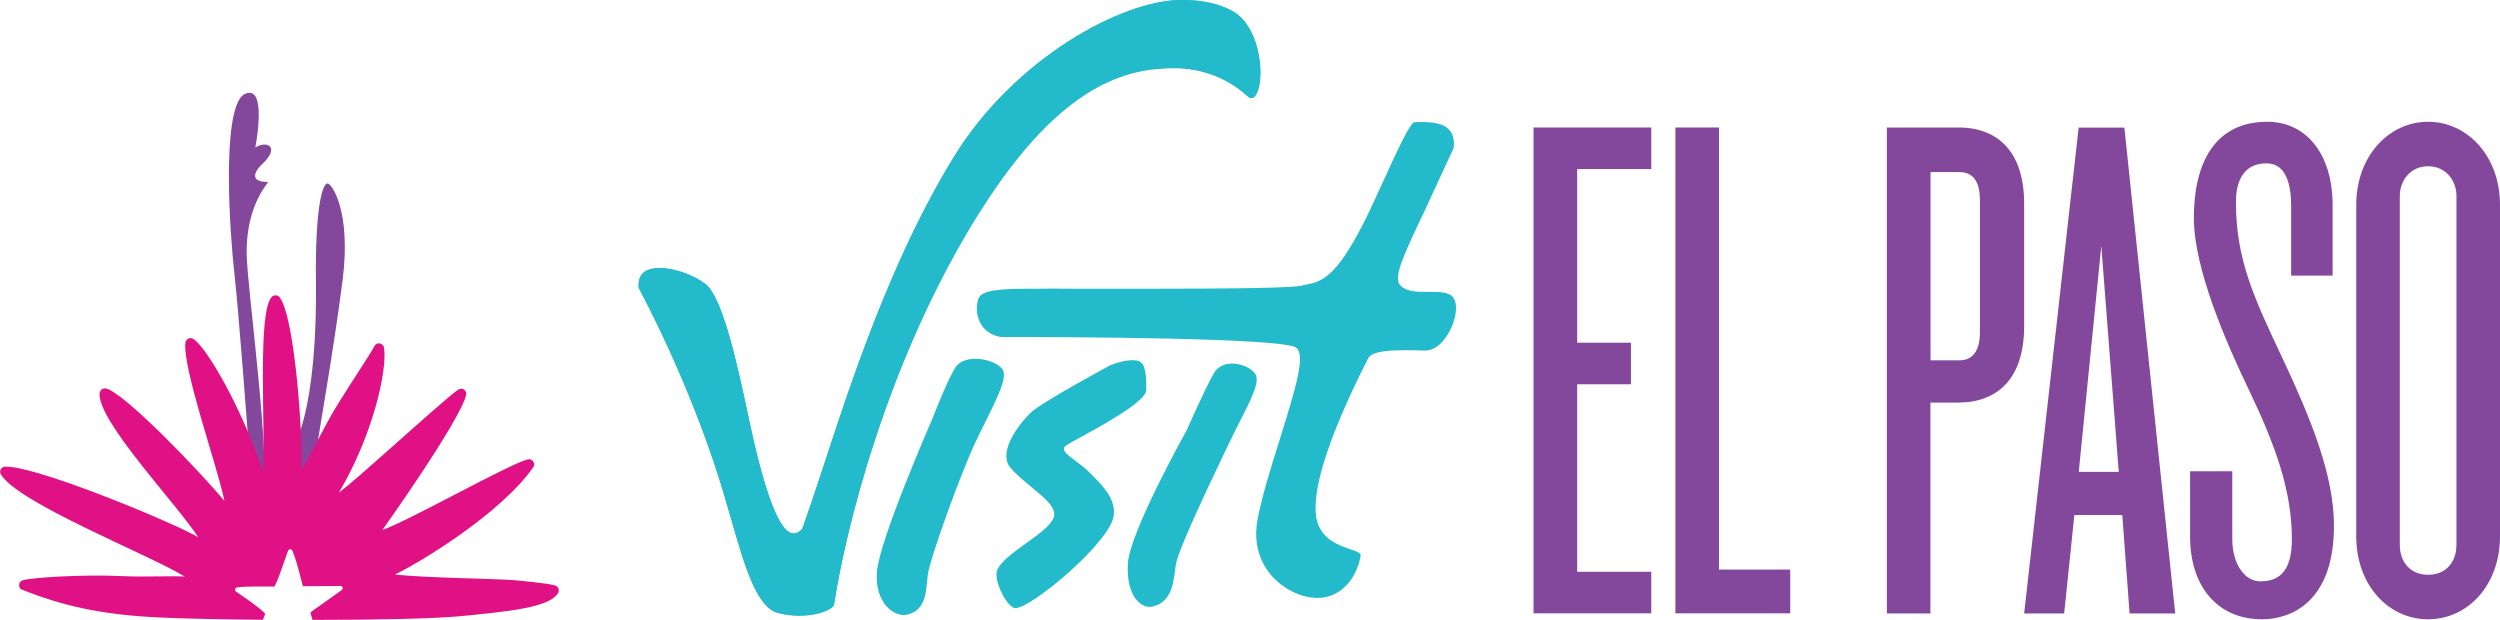
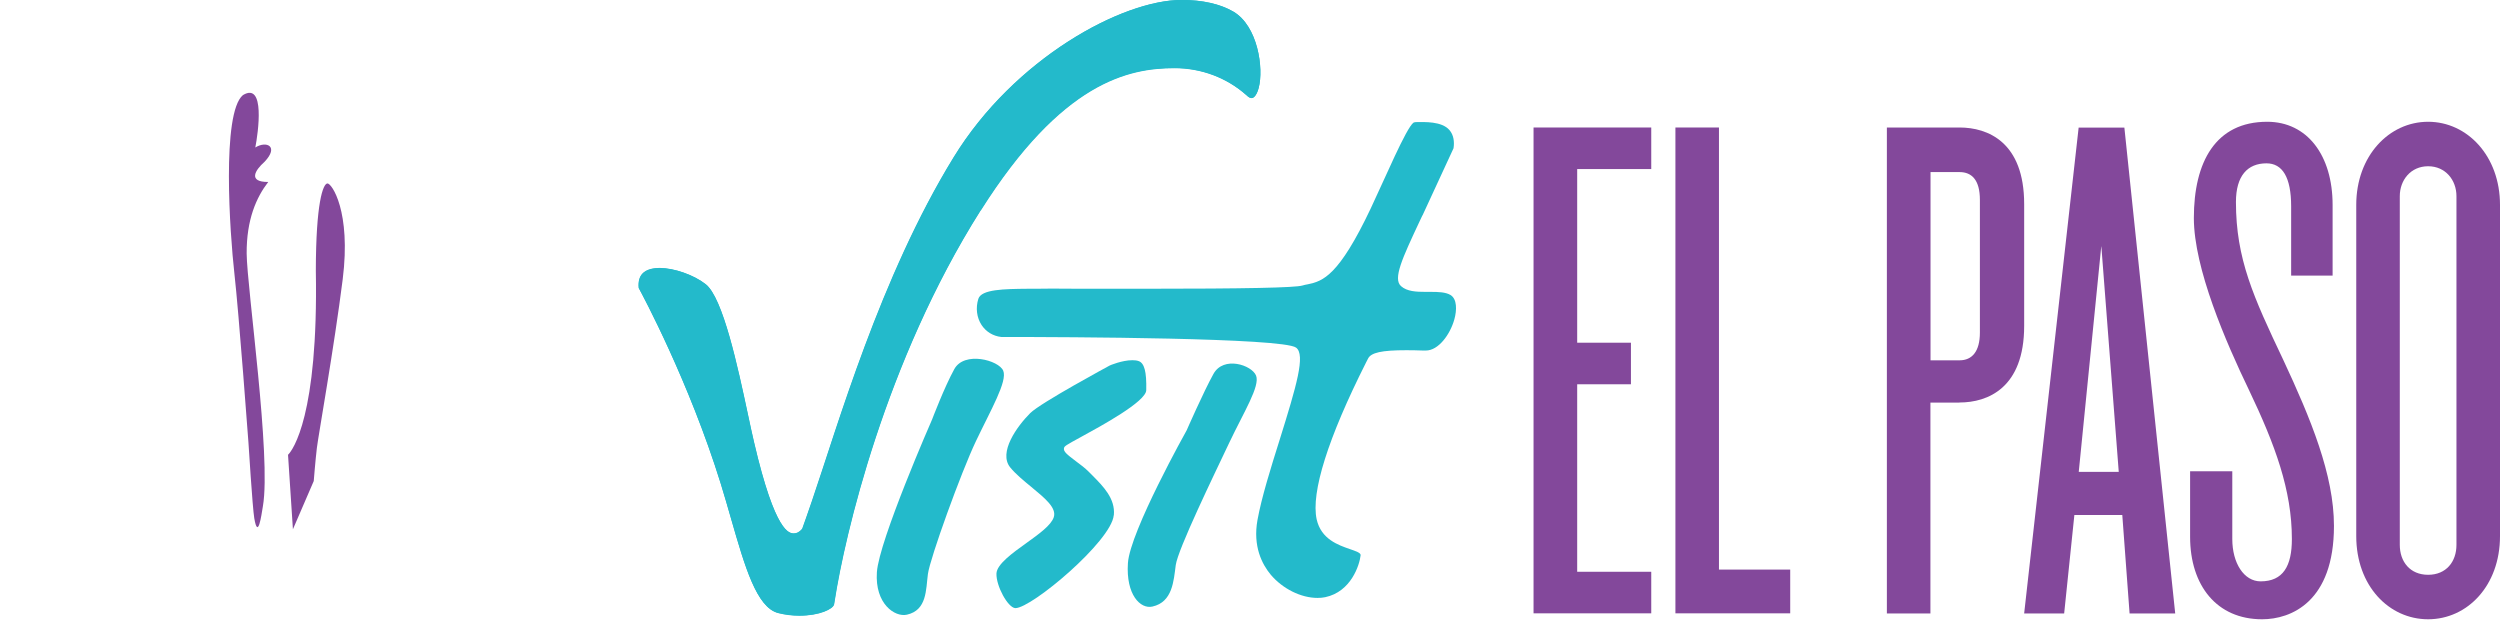
<svg xmlns="http://www.w3.org/2000/svg" id="Layer_2" data-name="Layer 2" viewBox="0 0 240 59.52" width="800" height="198.4">
  <defs>
    <style>
      .cls-1 {
        fill-rule: evenodd;
      }

      .cls-1, .cls-2, .cls-3, .cls-4 {
        stroke-width: 0px;
      }

      .cls-1, .cls-3 {
        fill: #83489b;
      }

      .cls-2 {
        fill: #df1185;
      }

      .cls-4 {
        fill: #23bacb;
      }
    </style>
  </defs>
  <g id="Nav">
    <g>
      <g>
        <path class="cls-4" d="M119.66,9.13c.19.19.35.28.49.28.26,0,.52-.37.68-.97.51-1.89-.09-5.96-2.43-7.33-1.25-.73-2.96-1.12-4.96-1.12-5.71,0-16.08,5.62-21.9,15.11-7.06,11.49-11.16,25.88-13.6,32.99-.4,1.15-.7,2.05-.92,2.63l-.05.08c-.23.26-.48.4-.75.4-.44,0-1.8,0-3.84-8.74-.18-.77-.38-1.7-.6-2.73-.95-4.44-2.38-11.16-4.05-12.46-1.13-.88-3.02-1.55-4.41-1.55-.53,0-1.26.1-1.67.56-.28.32-.4.77-.34,1.36.39.71,4.84,9.02,7.87,18.77.36,1.16.69,2.32,1.01,3.43,1.31,4.55,2.44,8.48,4.51,9,.65.16,1.34.25,2.03.25,1.93,0,3.24-.63,3.33-1.09.01-.05.03-.18.06-.37.97-6.21,4.82-22.89,14.01-37.45,7.8-12.34,14.17-13.66,18.6-13.66,2.57,0,5.02.92,6.9,2.59Z" />
        <path class="cls-4" d="M94.15,20.2c-9.2,14.56-13.04,31.24-14.01,37.45-.03.19-.05.31-.06.37-.09.45-1.4,1.09-3.33,1.09-.69,0-1.37-.08-2.03-.25-2.07-.52-3.2-4.45-4.51-9-.32-1.11-.65-2.26-1.01-3.43-3.03-9.75-7.48-18.06-7.87-18.77-.06-.59.06-1.05.34-1.36.41-.46,1.14-.56,1.67-.56,1.39,0,3.28.66,4.41,1.55,1.67,1.3,3.1,8.01,4.05,12.46.22,1.03.42,1.97.6,2.73,2.04,8.74,3.39,8.74,3.84,8.74.27,0,.52-.13.75-.4l.05-.08c.21-.57.52-1.47.92-2.63,2.44-7.11,6.54-21.49,13.6-32.99C97.36,5.62,107.73,0,113.44,0c1.99,0,3.71.39,4.96,1.12,2.34,1.36,2.94,5.44,2.43,7.33-.16.6-.42.97-.68.97-.14,0-.3-.09-.49-.28-1.88-1.67-4.33-2.59-6.9-2.59-4.43,0-10.81,1.33-18.6,13.66Z" />
        <path class="cls-4" d="M96.31,35.59c-.42-1.01-3.74-1.91-4.7-.15-.94,1.7-2.13,4.83-2.13,4.83,0,0-5.1,11.62-5.3,14.67-.2,3.04,1.74,4.33,2.88,4.07,1.94-.43,1.82-2.41,2.02-3.91.2-1.5,3.18-9.75,4.61-12.75,1.43-3.01,3.04-5.75,2.62-6.76Z" />
-         <path class="cls-4" d="M120.58,36.05c-.42-1.01-3.12-1.91-4.09-.15-.94,1.69-2.57,5.41-2.57,5.41,0,0-5.44,9.71-5.64,12.75-.2,3.04,1.2,4.43,2.35,4.17,1.94-.43,2.04-2.47,2.24-3.97.19-1.5,3.7-8.72,5.12-11.72,1.42-3,3-5.48,2.59-6.49Z" />
+         <path class="cls-4" d="M120.58,36.05c-.42-1.01-3.12-1.91-4.09-.15-.94,1.69-2.57,5.41-2.57,5.41,0,0-5.44,9.71-5.64,12.75-.2,3.04,1.2,4.43,2.35,4.17,1.94-.43,2.04-2.47,2.24-3.97.19-1.5,3.7-8.72,5.12-11.72,1.42-3,3-5.48,2.59-6.49" />
        <path class="cls-4" d="M106.93,49.45c.15-1.59-1.03-2.77-2.07-3.82l-.37-.37c-.3-.3-.77-.67-1.2-.98-.86-.65-1.21-.93-1.15-1.25.04-.2.15-.27,1.69-1.11,1.85-1.01,6.19-3.37,6.21-4.46.04-1.78-.18-2.61-.74-2.8-.17-.06-.37-.08-.6-.08-.99,0-2.16.5-2.17.51-.05.03-6.64,3.58-7.63,4.57-1.26,1.26-3.08,3.78-1.92,5.21.52.64,1.29,1.27,2.03,1.88,1.31,1.08,2.45,2.01,2.15,2.91-.26.77-1.4,1.59-2.61,2.46-1.34.96-2.86,2.05-2.89,2.94-.04,1.19,1.09,3.26,1.8,3.32h.02c1.57,0,9.2-6.42,9.44-8.91Z" />
        <path class="cls-4" d="M136.55,20.68l-.26.55c-1.67,3.57-2.59,5.53-1.79,6.24.57.51,1.45.55,2.37.55h.5c.7,0,1.41.02,1.88.3.64.39.61,1.46.37,2.33-.41,1.48-1.54,3-2.73,3h-.32c-.52-.02-1.04-.03-1.56-.03-2.37,0-3.4.23-3.68.81-.03.06-.09.18-.18.35-3.67,7.28-5.31,12.5-4.75,15.08.43,1.91,2.09,2.47,3.18,2.85.55.19,1.07.36,1.04.59-.1.94-.92,3.51-3.4,4.03-.23.05-.48.07-.74.07-1.59,0-3.35-.88-4.49-2.23-.83-1-1.73-2.72-1.27-5.26.39-2.15,1.27-4.97,2.13-7.7,1.62-5.19,2.5-8.16,1.57-8.84-1.28-.94-21.86-1.02-28.13-1.02h-.17c-.79-.09-1.46-.5-1.89-1.15-.47-.72-.58-1.64-.31-2.51.29-.92,2.47-.95,4.78-.97h.73c.53-.02,2.14-.02,4.3,0,1.77,0,3.92,0,6.16,0,9.64,0,14.45-.1,15.14-.31.17-.05.34-.09.53-.12,1.44-.3,2.96-.8,6.03-7.28,1.35-2.85,3.41-7.74,4.11-8.24.01,0,.09-.05.31-.05.7,0,2.4-.1,3.14.77.41.48.48,1.12.39,1.74l-2.98,6.45Z" />
      </g>
      <g>
        <path class="cls-3" d="M147.22,58.89V12.24h11.3v3.99h-7.11v16.67h5.16v3.99h-5.16v18h7.11v3.99h-11.3Z" />
        <path class="cls-3" d="M160.84,58.89V12.24h4.18v42.44h6.84v4.2h-11.02Z" />
        <path class="cls-3" d="M188.11,38.65h-2.79v20.24h-4.18V12.24h6.97c2.72,0,6.21,1.4,6.21,7.35v11.7c0,5.95-3.49,7.35-6.21,7.35ZM190.07,19.18c0-1.89-.77-2.66-1.95-2.66h-2.79v18.07h2.79c1.19,0,1.95-.84,1.95-2.66v-12.75Z" />
        <path class="cls-3" d="M204.44,58.89l-.7-9.45h-4.6l-.98,9.45h-3.84l5.23-46.64h4.39l4.88,46.64h-4.39ZM201.72,23.66l-2.16,21.64h3.84l-1.67-21.64Z" />
        <path class="cls-3" d="M217.15,59.45c-4.32,0-6.9-3.22-6.9-7.91v-6.3h4.05v6.51c0,2.31,1.12,4.06,2.72,4.06,2.16,0,3-1.47,3-4.06,0-4.69-1.6-9.03-4.11-14.29-2.23-4.62-5.3-11.7-5.3-16.53,0-5.39,2.09-9.24,7.04-9.24,3.84,0,6.28,3.22,6.28,7.98v6.79h-3.98v-6.65c0-2.8-.84-4.13-2.37-4.13-1.81,0-2.93,1.19-2.93,3.71,0,5.46,1.67,9.1,4.53,15.13,2.65,5.67,4.88,11.06,4.88,15.97,0,7.28-4.11,8.96-6.9,8.96Z" />
        <path class="cls-3" d="M233.1,59.45c-3.77,0-6.9-3.22-6.9-7.98v-31.8c0-4.69,3.14-7.98,6.9-7.98s6.9,3.29,6.9,7.98v31.8c0,4.76-3.14,7.98-6.9,7.98ZM235.82,18.83c0-1.54-1.05-2.87-2.72-2.87s-2.72,1.33-2.72,2.87v33.48c0,1.61.98,2.87,2.72,2.87s2.72-1.26,2.72-2.87V18.83Z" />
      </g>
      <g>
        <path class="cls-1" d="M23.85,42.47s-.92-12.43-1.35-16.23c-.43-3.8-1.24-15.39.82-17.11,2.17-1.31,1.46,3.63,1.19,5.03,1.06-.67,2.3-.12.89,1.37-.93.82-1.61,1.95.35,1.94-1.14,1.48-2.09,3.61-2.07,6.88.03,3.31,2.37,19.53,1.56,24.24-.15.9-.47,3.28-.83,1.16-.17-1-.56-7.28-.56-7.28Z" />
        <path class="cls-1" d="M27.63,43.67s.02-.01.06-.05c.39-.42,2.88-3.64,2.63-17.65.01-6.51.69-8.33,1.11-8.36.41-.03,2.29,2.67,1.47,9.2-.82,6.52-2.34,15.02-2.48,16.19-.14,1.17-.3,3.18-.3,3.18l-2,4.63-.47-7.15Z" />
      </g>
-       <path class="cls-2" d="M53.61,56.5c-.05-.13-.15-.24-.28-.28-.52-.2-3.07-.44-3.94-.52-1.75-.15-8.78-.22-11.48-.55,2.53-1.2,10.25-5.93,13.28-10.29.12-.17.12-.39,0-.56-.08-.12-.22-.2-.37-.21-.05,0-.1,0-.15.01-1.73.41-11.4,5.88-13.96,6.78,0,0,7.44-10.44,8.04-12.96.04-.19-.03-.39-.18-.51-.07-.05-.16-.09-.25-.09-.1,0-.2.01-.29.06-.63.37-4.33,3.69-6.91,5.98-1.75,1.55-3.61,3.21-4.59,3.93,3.2-5.36,4.67-11.66,4.34-13.91-.03-.21-.19-.38-.45-.42-.2-.02-.38.08-.47.26-.52.97-2.07,3.24-3.47,5.5-1.4,2.25-2.7,5.11-3.54,6.34.14-3.47-.66-14.7-2.1-16.53-.08-.1-.21-.17-.36-.18-.14,0-.27.04-.38.14-1.42,1.44-.59,12.54-.86,16.77-2.05-6.15-5.39-11.91-6.69-12.73-.07-.04-.14-.07-.22-.07-.09,0-.17,0-.25.05-.16.07-.26.22-.28.39-.27,2.51,3.02,11.68,3.75,15.2-2.39-2.89-9.64-10.42-11.38-10.81-.01,0-.05,0-.07,0-.12-.01-.23.02-.34.1-.11.09-.18.22-.2.36-.17,2.72,7.35,10.56,9.48,13.83-2.24-1.33-14.54-6.45-18.1-6.76-.15-.01-.3-.02-.44-.02-.17,0-.34.09-.42.24-.09.15-.09.34,0,.49,1.63,2.77,14.15,7.67,17.67,9.83-.76-.1-3.79.05-5.89-.05-4-.19-8.94.15-9.69.4-.18.06-.31.22-.33.41-.02.19.05.4.23.47,3.99,1.6,7.69,2.41,13.05,2.68,2.17.11,5.95.19,10.12.23.08-.2.16-.4.23-.59-.63-.61-1.38-1.13-2.11-1.63-.23-.16-.47-.32-.7-.49-.08-.05-.11-.15-.08-.24.03-.09.11-.16.2-.17.57-.06,1.18-.07,1.7-.07.2,0,1.02,0,1.22,0,.22,0,.44,0,.66,0,.33-.69.6-1.46.86-2.21.14-.41.28-.81.43-1.21.03-.09.12-.15.21-.16,0,0,.01,0,.01,0,.09,0,.16.05.2.13.31.74.53,1.58.74,2.39.09.34.18.69.27,1.03l3.6-.03c.1,0,.18.06.21.15.03.09-.01.19-.09.25-.9.65-1.88,1.35-3,2.14.07.24.13.48.2.72,5.9,0,11.71-.11,14.36-.37,4.27-.43,8.48-.8,9.23-2.24.07-.12.07-.27.02-.4Z" />
    </g>
  </g>
</svg>